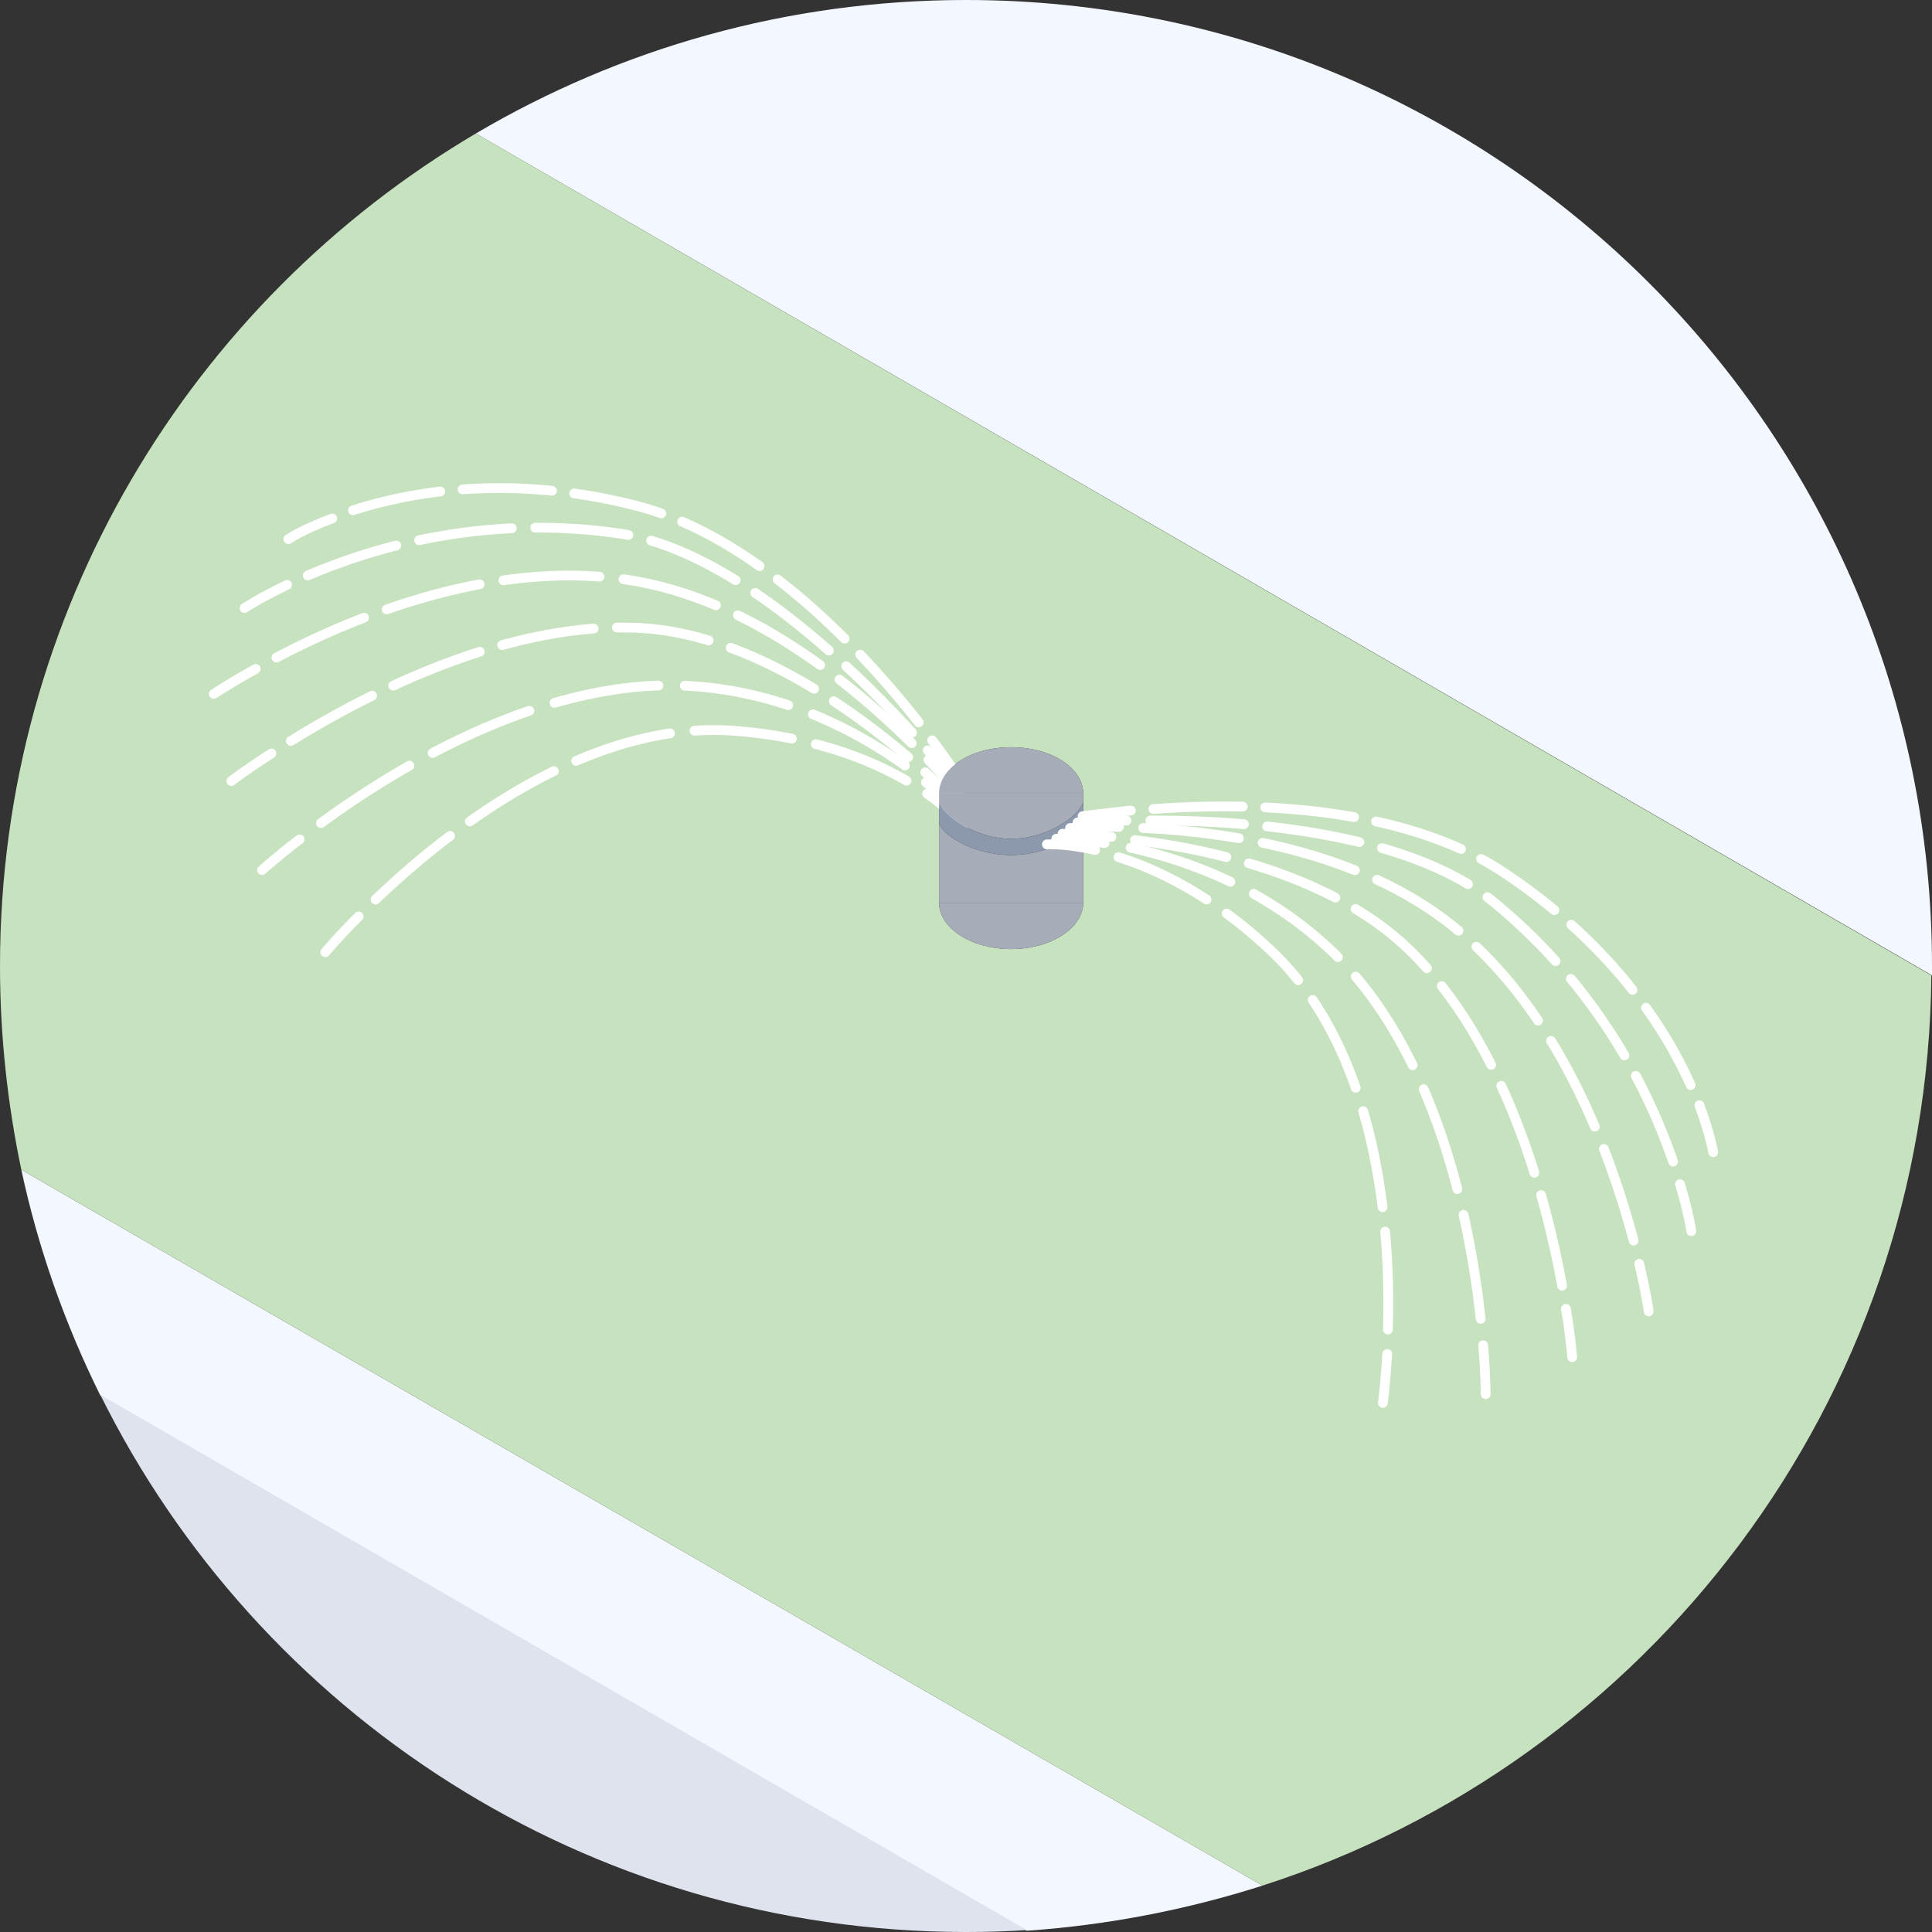
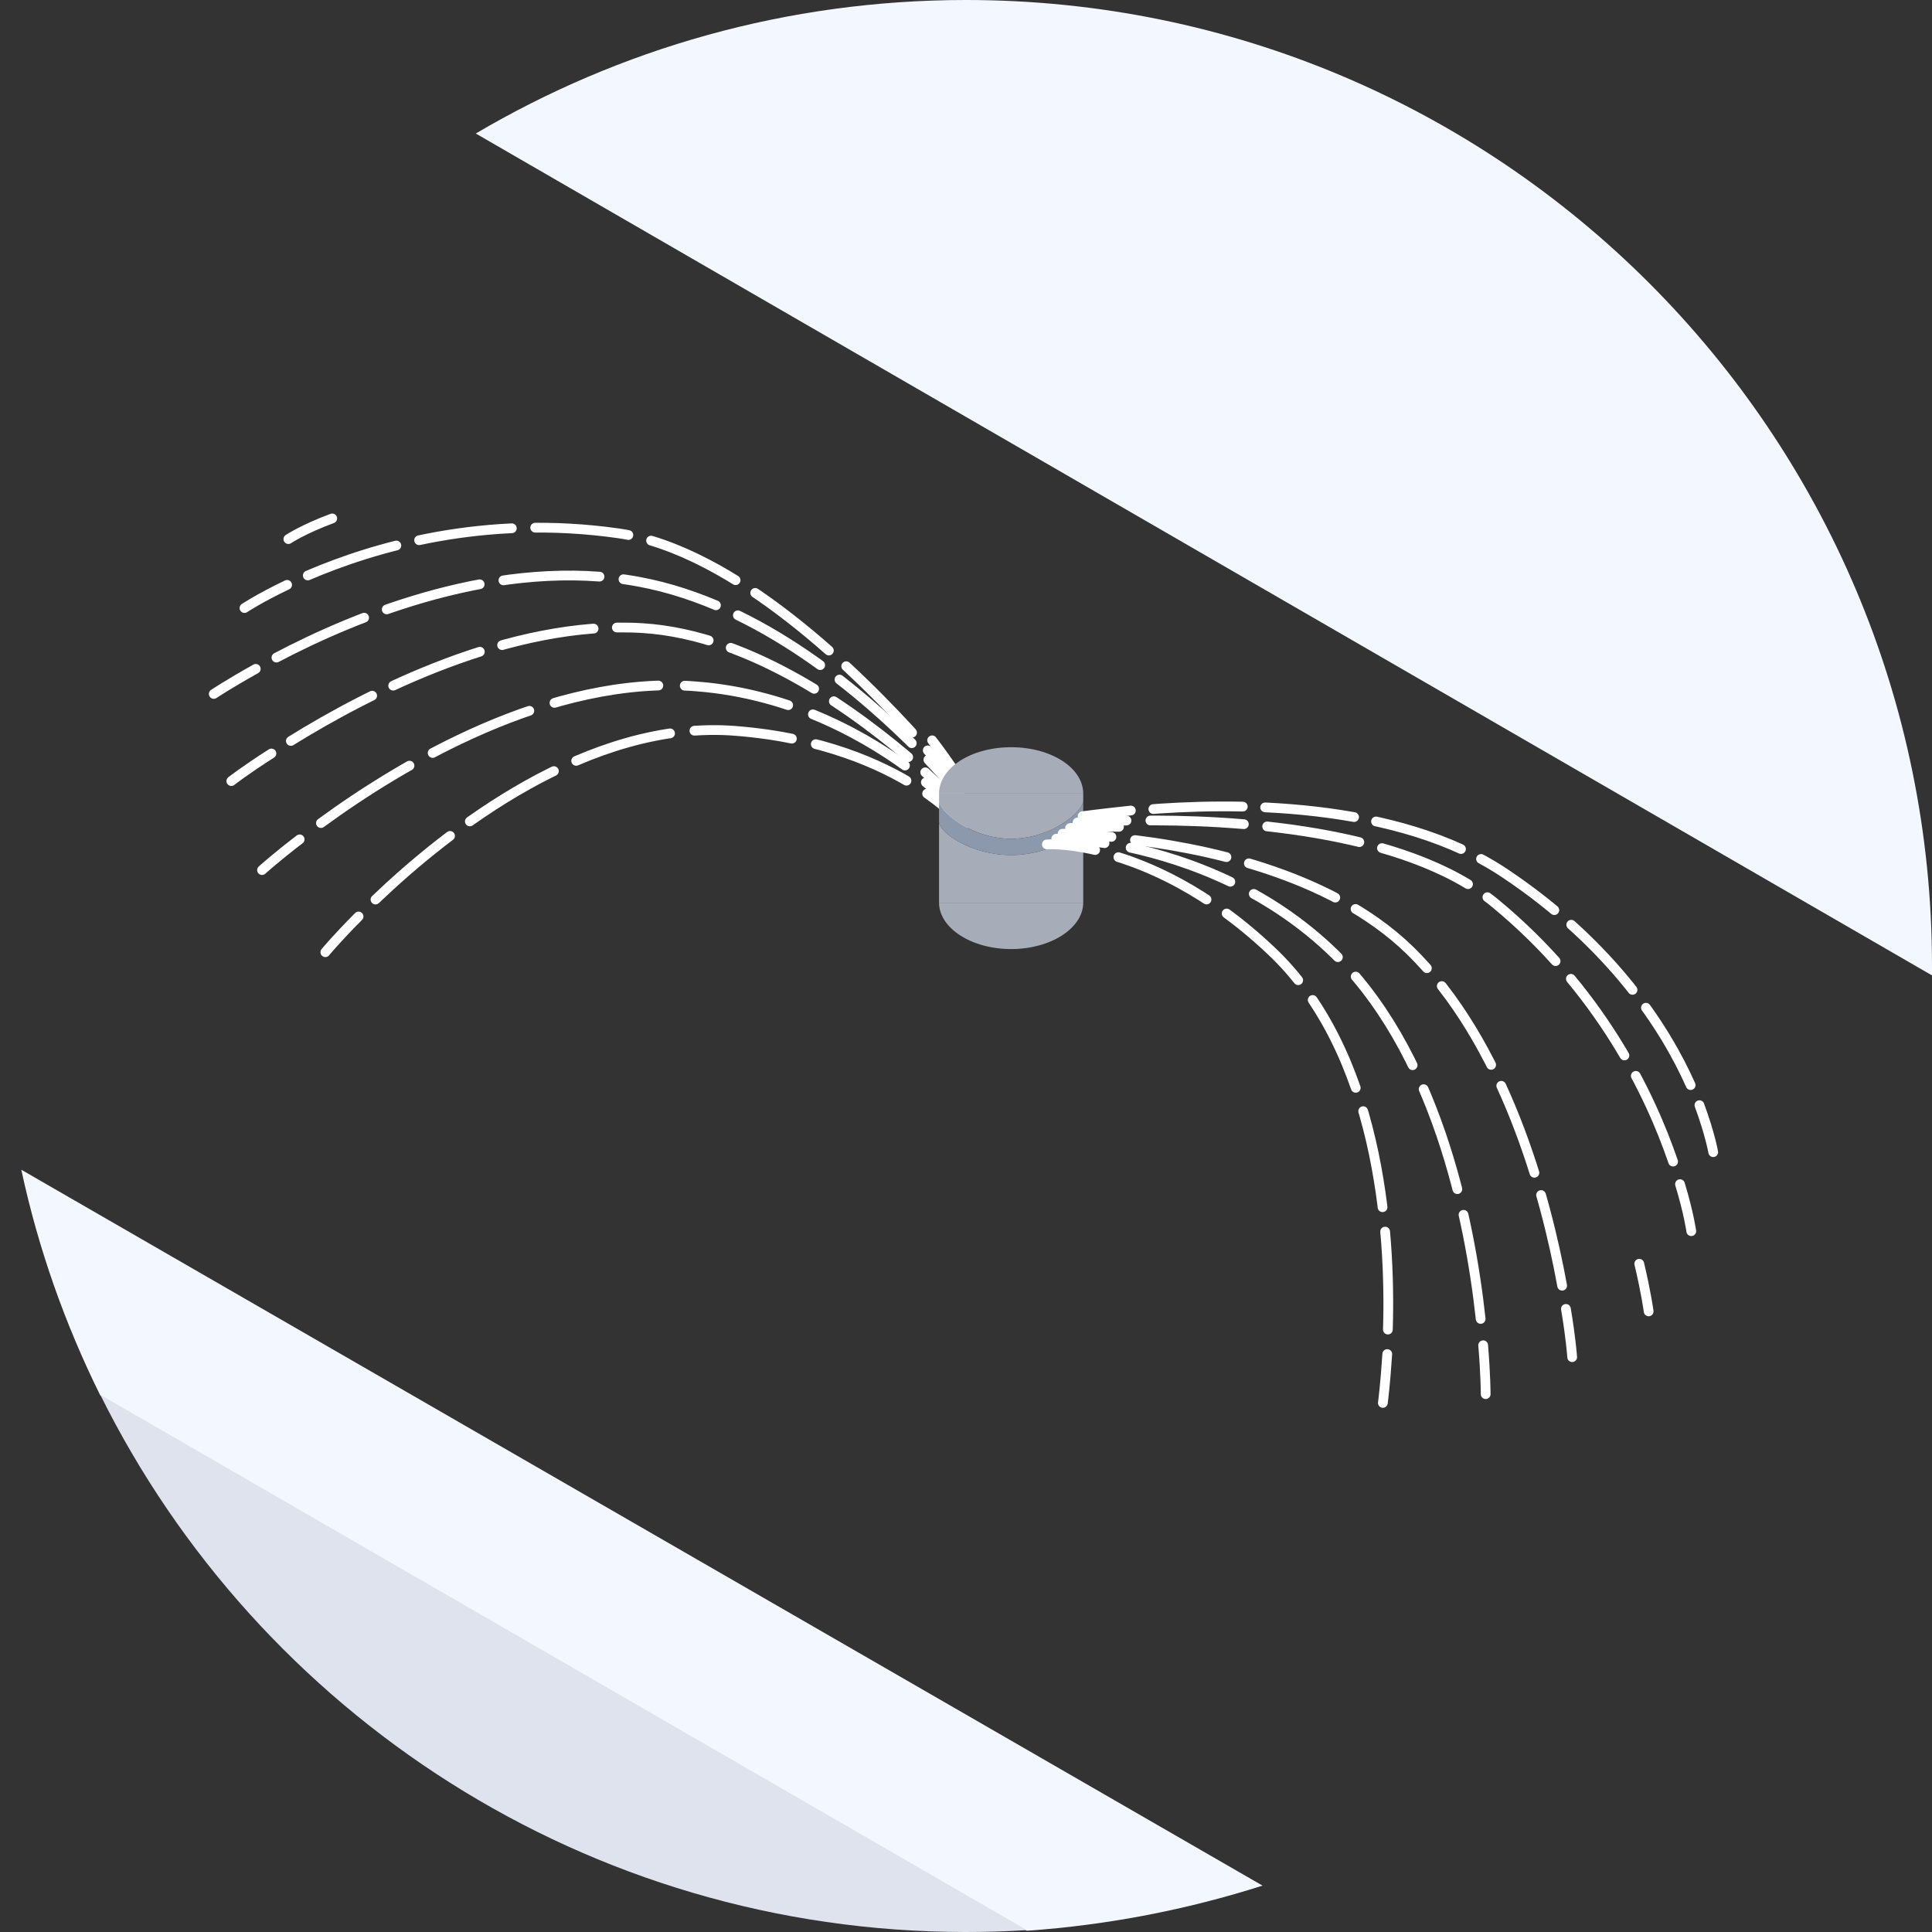
<svg xmlns="http://www.w3.org/2000/svg" version="1.1" id="Calque_1" x="0px" y="0px" viewBox="0 0 308.2 308.2" style="enable-background:new 0 0 308.2 308.2;" xml:space="preserve">
  <rect x="0" y="0" width="308.2" height="308.2" fill="#333333" stroke="none" />
  <style type="text/css">
	.st0{display:none;}
	.st1{display:inline;}
	.st2{display:none;fill:#FFFFFF;}
	.st3{fill:none;}
	.st4{fill:#F3F7FF;}
	.st5{fill:#DFE3ED;}
	.st6{fill:#C7E2BF;}
	.st7{fill:none;stroke:#FFFFFF;stroke-width:1.555;stroke-linecap:round;stroke-linejoin:round;stroke-miterlimit:3.11;}
	
		.st8{fill:none;stroke:#FFFFFF;stroke-width:1.555;stroke-linecap:round;stroke-linejoin:round;stroke-miterlimit:3.11;stroke-dasharray:15.372,3.843;}
	
		.st9{fill:none;stroke:#FFFFFF;stroke-width:1.555;stroke-linecap:round;stroke-linejoin:round;stroke-miterlimit:3.11;stroke-dasharray:15.646,3.912;}
	
		.st10{fill:none;stroke:#FFFFFF;stroke-width:1.555;stroke-linecap:round;stroke-linejoin:round;stroke-miterlimit:3.11;stroke-dasharray:16.843,4.211;}
	
		.st11{fill:none;stroke:#FFFFFF;stroke-width:1.555;stroke-linecap:round;stroke-linejoin:round;stroke-miterlimit:3.11;stroke-dasharray:14.278,3.57;}
	
		.st12{fill:none;stroke:#FFFFFF;stroke-width:1.555;stroke-linecap:round;stroke-linejoin:round;stroke-miterlimit:3.11;stroke-dasharray:14.927,3.732;}
	
		.st13{fill:none;stroke:#FFFFFF;stroke-width:1.555;stroke-linecap:round;stroke-linejoin:round;stroke-miterlimit:3.11;stroke-dasharray:14.852,3.713;}
	.st14{fill:#A7ADB8;}
	.st15{fill:#8C99AD;}
</style>
  <g id="Calque_1_00000005226496865966287340000009213020673469990061_">
</g>
  <g id="Calque_2_00000107585645507890886930000015305964927589329066_">
    <g>
      <g id="grille" class="st0">
		</g>
      <g id="SOUS_SOL" class="st0">
        <g id="arrière_2" class="st1">
			</g>
        <g id="Calque_104" class="st1">
			</g>
        <g id="baie" class="st1">
          <g id="Calque_150">
				</g>
          <g id="Calque_149">
				</g>
        </g>
      </g>
      <g id="haie">
		</g>
      <g id="ETAGE">
        <g id="Calque_109">
			</g>
        <g id="salle_de_bain_00000058565531200865430740000005538753937728622983_">
          <g id="Calque_175">
				</g>
          <g id="salle_de_bain">
				</g>
        </g>
        <g id="mur_00000124865647295769880400000010316874631114918807_">
			</g>
        <g id="Calque_174">
			</g>
      </g>
      <g id="velux">
		</g>
    </g>
  </g>
  <rect x="-0.1" y="-0.1" class="st2" width="308.3" height="308.3" />
  <g>
    <path class="st3" d="M154.1,308.2c-60.5,0-112.9-34.9-138.1-85.7c-5.6-11.3-9.9-23.3-12.6-36C1.2,176.1,0,165.2,0,154.1v154.1   H154.1z" />
    <path class="st3" d="M201.4,300.8c-12,3.9-24.6,6.3-37.7,7.1c-3.2,0.2-6.4,0.3-9.7,0.3h154.1V154.1c0,0.5,0,1,0,1.5   C307.5,223.5,262.9,280.9,201.4,300.8z" />
-     <path class="st3" d="M75.9,21.3C98.8,7.8,125.5,0,154.1,0H0v154.1C0,97.6,30.5,48.1,75.9,21.3z" />
    <path class="st3" d="M308.2,154.1V0H154.1C239.2,0,308.2,69,308.2,154.1z" />
    <path class="st4" d="M308.2,155.6c0-0.5,0-1,0-1.5C308.2,69,239.2,0,154.1,0c-28.6,0-55.3,7.8-78.2,21.3L308.2,155.6z" />
    <path class="st4" d="M201.4,300.8L3.4,186.6c2.7,12.6,7,24.7,12.6,36l147.8,85.4C176.8,307.1,189.5,304.6,201.4,300.8z" />
    <path class="st5" d="M16,222.5c25.2,50.8,77.6,85.7,138.1,85.7c3.3,0,6.5-0.1,9.7-0.3L16,222.5z" />
-     <path class="st6" d="M201.4,300.8c61.5-19.8,106.1-77.3,106.7-145.2L75.9,21.3C30.5,48.1,0,97.6,0,154.1c0,11.1,1.2,22,3.4,32.5   L201.4,300.8z M161.3,119.2c6.4,0,11.5,3.3,11.5,7.4v1.1v3.4v13h0c-0.1,4-5.2,7.3-11.5,7.3c-6.3,0-11.4-3.3-11.5-7.3h0v-13v-3.4   v-1.1C149.8,122.5,154.9,119.2,161.3,119.2z" />
    <g>
      <g>
        <g>
          <path class="st7" d="M34.1,110.7c0,0,2.4-1.6,6.7-4" />
          <path class="st8" d="M44.1,104.9c12.7-6.7,35.8-16.2,57.8-12.1c19.5,3.6,36.1,18.2,44.9,27.1" />
          <path class="st7" d="M148.1,121.2c3.3,3.5,5.1,5.8,5.1,5.8" />
        </g>
      </g>
      <g>
        <g>
          <path class="st7" d="M51.9,151.9c0,0,1.9-2.3,5.3-5.7" />
          <path class="st9" d="M59.9,143.5c11.5-11,34-28.8,57.5-26.9c13.8,1.1,23.1,5.3,28.8,8.9" />
          <path class="st7" d="M147.9,126.6c4,2.8,5.8,5.1,5.8,5.1" />
        </g>
      </g>
      <g>
        <g>
          <path class="st7" d="M41.8,138.8c0,0,2.2-2,6-4.9" />
          <path class="st10" d="M51.2,131.3c12.7-9.3,36.6-23.7,59.9-21.8c15.6,1.2,27.8,8.4,35,13.9" />
          <path class="st7" d="M147.7,124.8c3.7,3,5.8,5.3,5.8,5.3" />
        </g>
      </g>
      <g>
        <g>
          <path class="st7" d="M46,86c0,0,2.4-1.6,7-3.3" />
-           <path class="st11" d="M56.3,81.4c9.4-3,25-5.8,44.9-0.8c20.3,5.1,37.9,24.9,46.5,36.1" />
          <path class="st7" d="M148.7,118.1c2.9,3.8,4.5,6.4,4.5,6.4" />
        </g>
      </g>
      <g>
        <g>
          <path class="st7" d="M39,97c0,0,2.4-1.6,6.8-3.7" />
          <path class="st12" d="M49.1,91.8c10.5-4.5,28.2-9.8,49.7-6.7c18.4,2.7,38.2,22.3,48,33.2" />
          <path class="st7" d="M148,119.7c3.1,3.6,5,6,5,6" />
        </g>
      </g>
      <g>
        <g>
          <path class="st7" d="M36.9,124.6c0,0,2.3-1.8,6.4-4.4" />
          <path class="st13" d="M46.4,118.2c12.4-7.7,35-19.3,56.1-18c17.6,1.1,34.6,13.8,43.8,21.8" />
          <path class="st7" d="M147.6,123.2c3.5,3.2,5.6,5.4,5.6,5.4" />
        </g>
      </g>
    </g>
    <path class="st14" d="M149.8,126.6h23c0-4.1-5.1-7.4-11.5-7.4C154.9,119.2,149.8,122.5,149.8,126.6z" />
    <path class="st14" d="M161.3,151.4c6.3,0,11.4-3.3,11.5-7.3h-23C149.9,148.1,155,151.4,161.3,151.4z" />
    <path class="st14" d="M161.3,136.4c-6.4,0-11.5-3.6-11.5-5.3v13h0h23h0v-13C172.8,132.8,167.7,136.4,161.3,136.4z" />
    <path class="st14" d="M149.8,126.6v1.1c0,1.7,5.1,6.1,11.5,6.1c6.4,0,11.5-4.3,11.5-6.1v-1.1H149.8z" />
    <path class="st15" d="M161.3,133.8c-6.4,0-11.5-4.4-11.5-6.1v3.4c0,1.7,5.1,5.3,11.5,5.3c6.4,0,11.5-3.6,11.5-5.3v-3.4   C172.8,129.5,167.7,133.8,161.3,133.8z" />
  </g>
  <g>
    <g>
      <g>
        <path class="st7" d="M263,209.2c0,0-0.4-3-1.5-7.6" />
-         <path class="st8" d="M260.6,197.9c-3.7-13.9-12.1-37.4-29.9-51c-15.8-12-37.8-14.5-50.3-14.9" />
        <path class="st7" d="M178.5,131.9c-4.8-0.1-7.8,0.2-7.8,0.2" />
      </g>
    </g>
    <g>
      <g>
        <path class="st7" d="M220.6,223.8c0,0,0.4-3,0.7-7.8" />
        <path class="st9" d="M221.4,212.1c0.5-15.9-1.5-44.5-18.8-60.6c-10-9.4-19.4-13.5-26-15.3" />
        <path class="st7" d="M174.7,135.6c-4.8-1.1-7.7-0.9-7.7-0.9" />
      </g>
    </g>
    <g>
      <g>
        <path class="st7" d="M237,222.4c0,0,0-3-0.4-7.8" />
        <path class="st10" d="M236.2,210.4c-1.7-15.7-7.1-43.1-24.1-59c-11.4-10.7-25-14.9-33.8-16.6" />
        <path class="st7" d="M176.2,134.5c-4.7-0.7-7.7-0.7-7.7-0.7" />
      </g>
    </g>
    <g>
      <g>
        <path class="st7" d="M273.3,183.8c0,0-0.5-2.9-2.2-7.5" />
        <path class="st11" d="M269.7,173.1c-4-9-12.5-22.3-29.5-33.7c-17.3-11.7-43.9-11.4-58-10.2" />
        <path class="st7" d="M180.4,129.3c-4.7,0.5-7.7,0.9-7.7,0.9" />
      </g>
    </g>
    <g>
      <g>
        <path class="st7" d="M269.8,196.4c0,0-0.4-2.9-1.8-7.5" />
        <path class="st12" d="M266.9,185.3c-3.7-10.8-11.7-27.5-28.5-41.3c-14.4-11.8-42.1-13.3-56.8-13.1" />
        <path class="st7" d="M179.7,130.9c-4.7,0.1-7.8,0.3-7.8,0.3" />
      </g>
    </g>
    <g>
      <g>
        <path class="st7" d="M250.8,216.5c0,0-0.2-3-1-7.7" />
        <path class="st13" d="M249.2,205.1c-2.6-14.3-9.2-38.9-24.4-53.6c-12.7-12.3-33.4-16.4-45.6-17.7" />
        <path class="st7" d="M177.3,133.5c-4.7-0.5-7.8-0.5-7.8-0.5" />
      </g>
    </g>
  </g>
</svg>